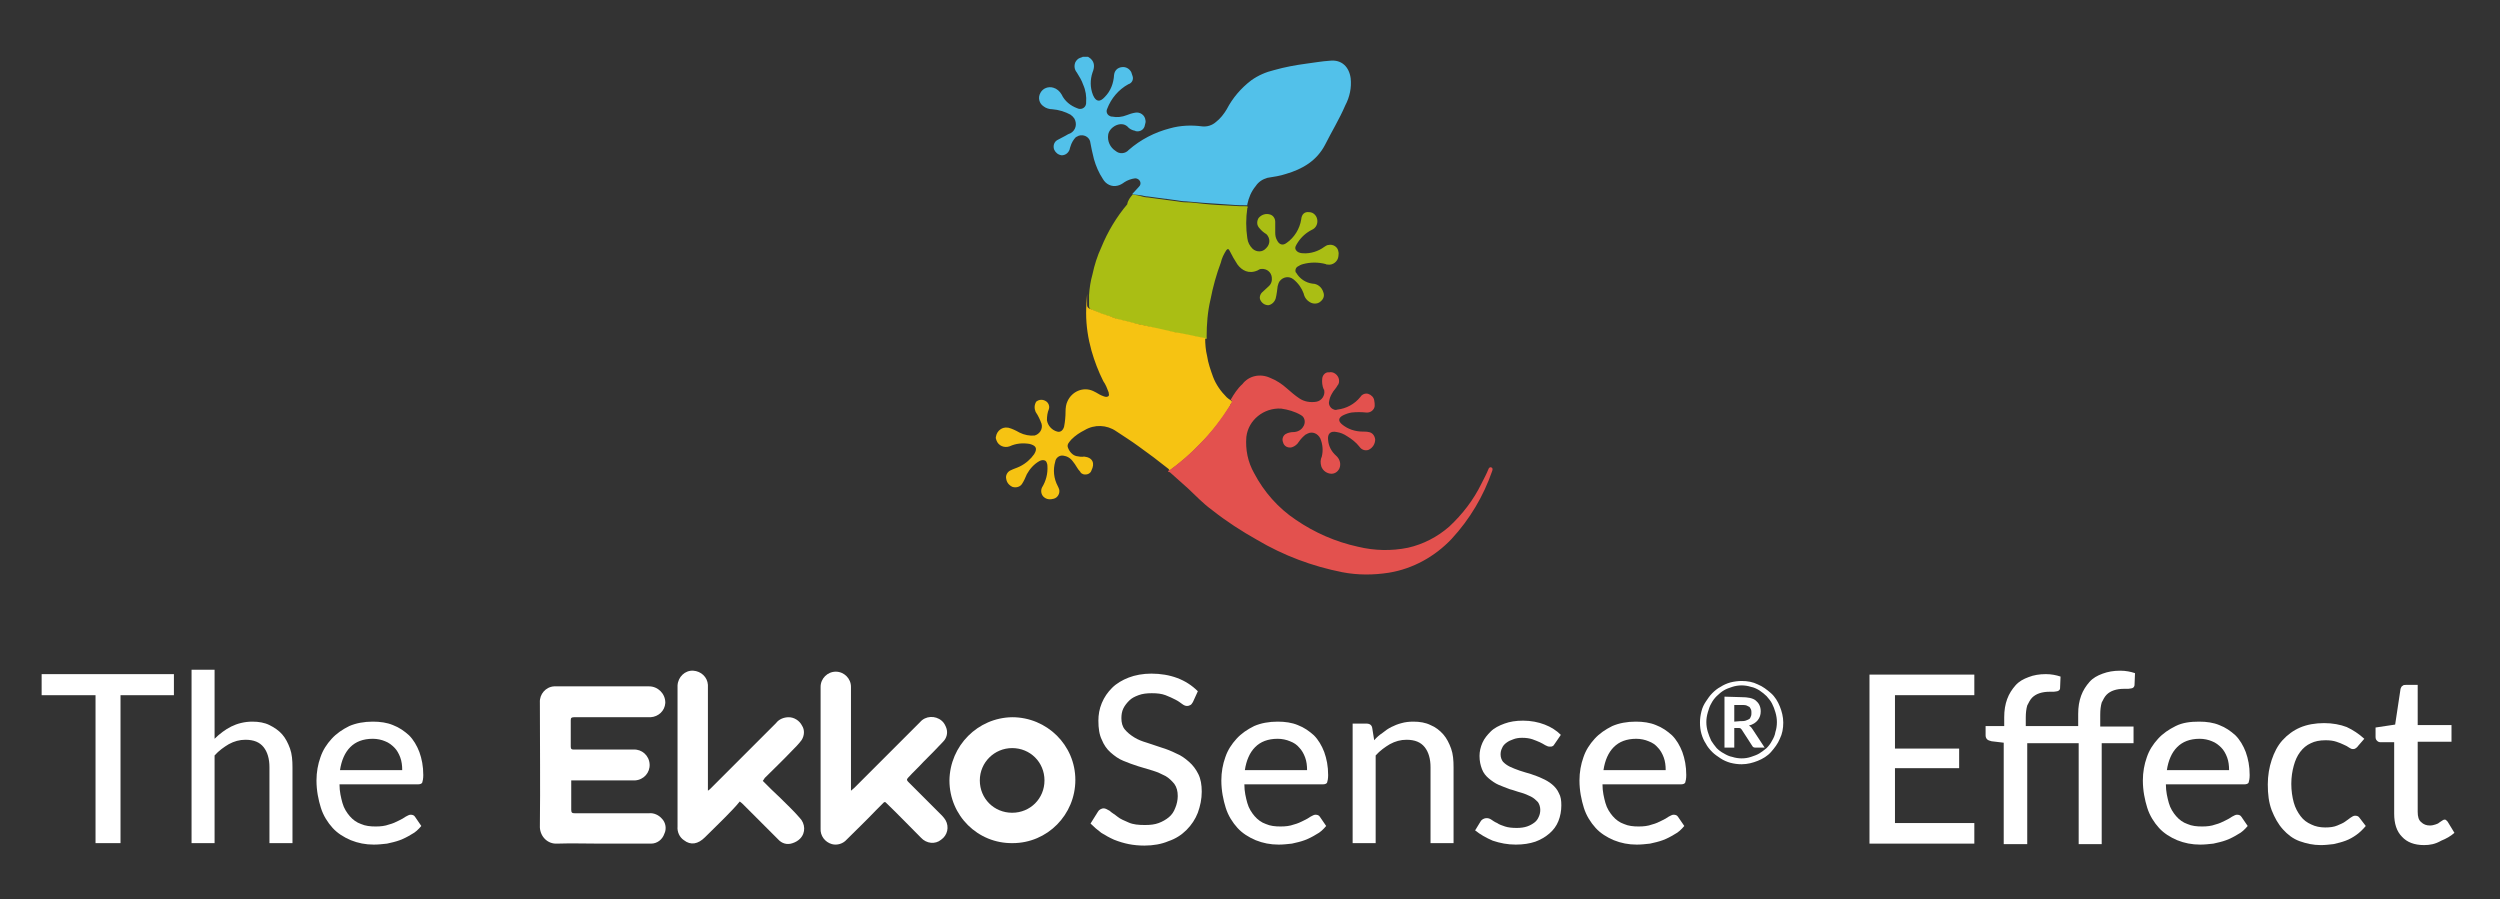
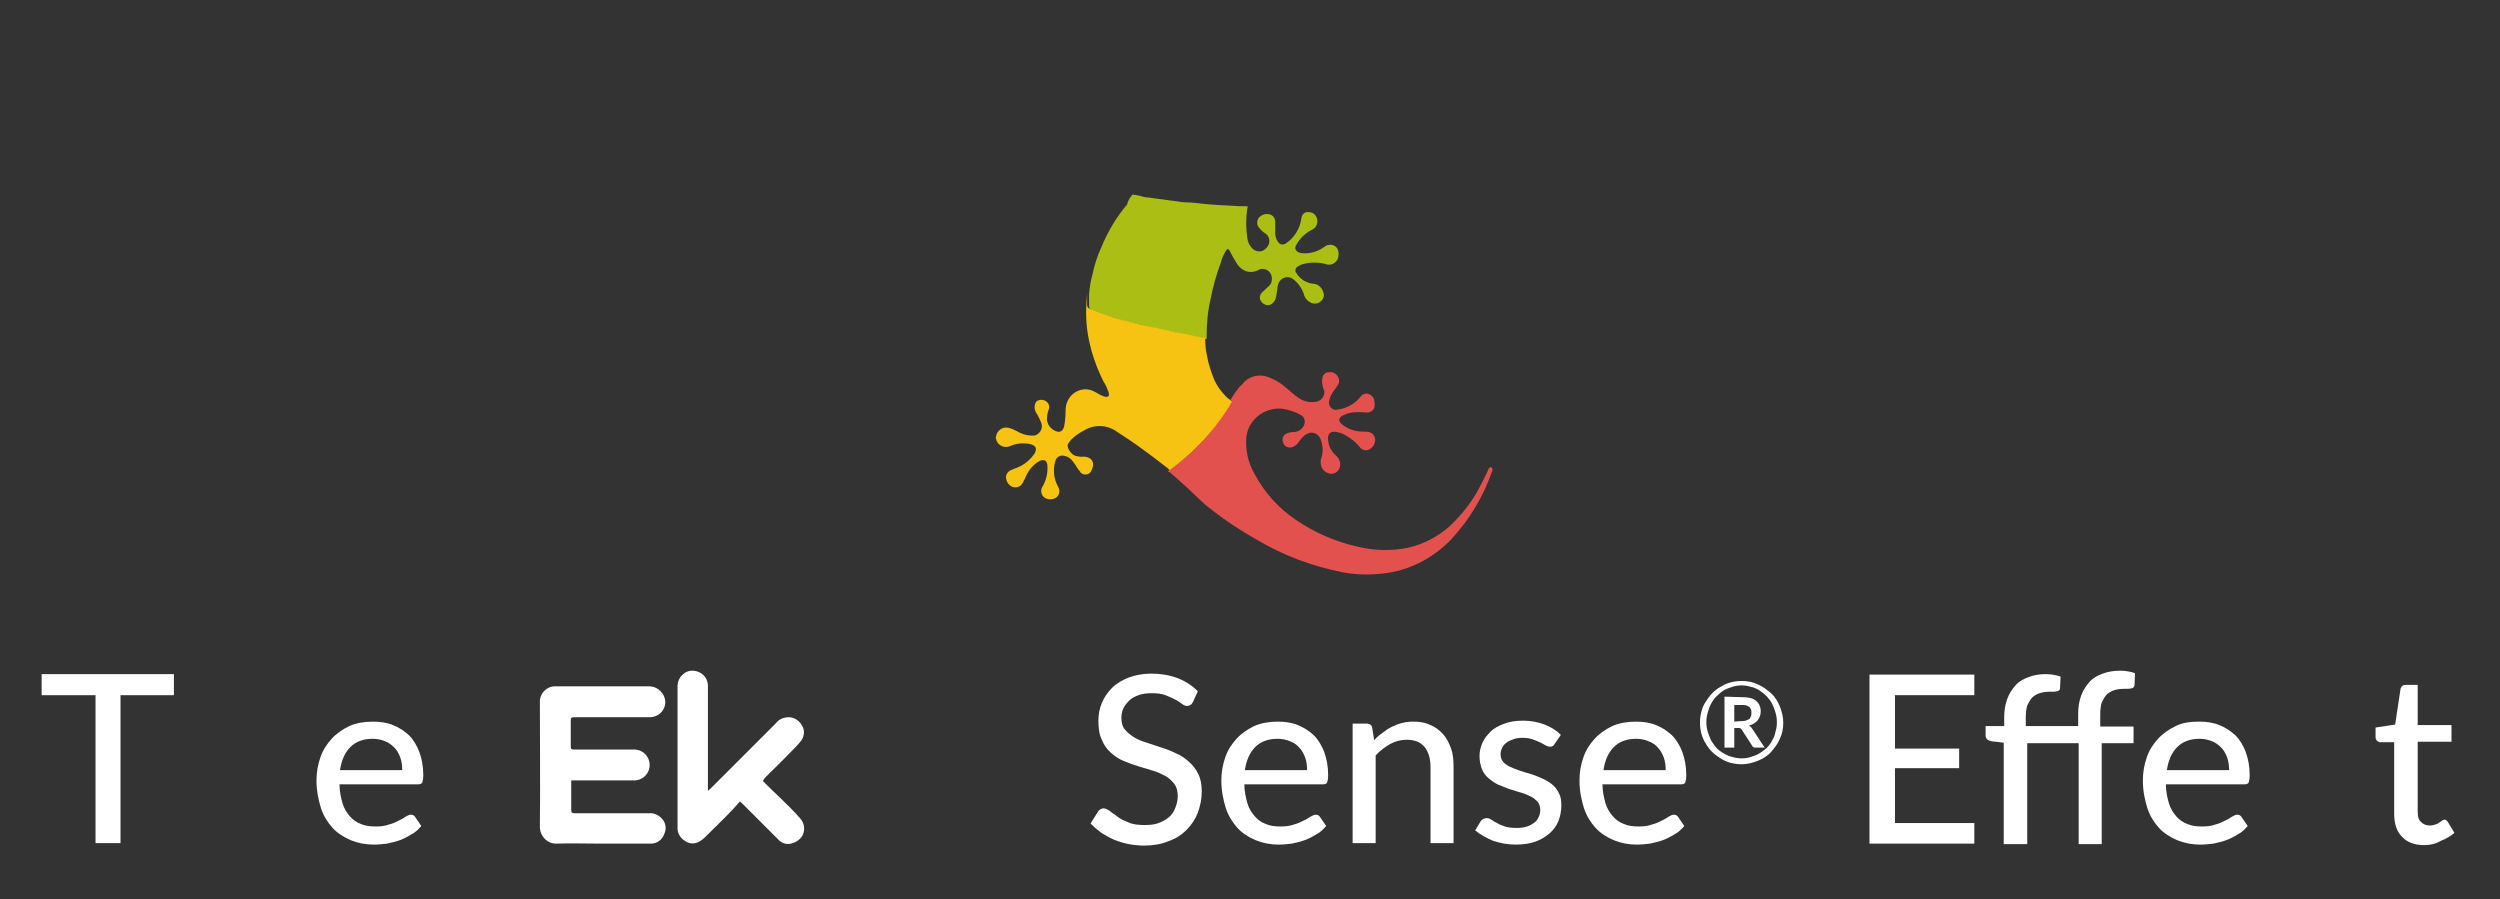
<svg xmlns="http://www.w3.org/2000/svg" version="1.1" id="Artwork" x="0px" y="0px" viewBox="0 0 510.3 183.6" style="enable-background:new 0 0 510.3 183.6;" xml:space="preserve">
  <rect x="0" y="0" width="510.3" height="183.6" fill="#333333" stroke="none" />
  <style type="text/css">
	.st0{enable-background:new    ;}
	.st1{fill:#FFFFFF;}
	.st2{fill:#52C1EA;}
	.st3{fill:#AABE14;}
	.st4{fill:#F6C312;}
	.st5{fill:#E3514E;}
</style>
  <g class="st0">
    <path class="st1" d="M35.5,141.9H24.6v30.2h-5.1v-30.2h-11v-4.3h27V141.9z" />
  </g>
  <g class="st0">
-     <path class="st1" d="M43.8,150.8c1-1,2.2-1.9,3.4-2.5s2.7-1,4.3-1c1.3,0,2.5,0.2,3.5,0.7s1.9,1.1,2.6,1.9c0.7,0.8,1.2,1.8,1.6,2.9   c0.4,1.1,0.5,2.4,0.5,3.8v15.5H55v-15.5c0-1.7-0.4-3.1-1.2-4.1s-2-1.5-3.7-1.5c-1.2,0-2.3,0.3-3.4,0.9c-1,0.6-2,1.3-2.9,2.3v17.9   h-4.7v-35.4h4.7C43.8,136.7,43.8,150.8,43.8,150.8z" />
    <path class="st1" d="M86,168.6c-0.6,0.7-1.2,1.3-2,1.7c-0.8,0.5-1.6,0.9-2.4,1.2s-1.7,0.5-2.6,0.7c-0.9,0.1-1.8,0.2-2.7,0.2   c-1.7,0-3.2-0.3-4.7-0.9c-1.4-0.6-2.7-1.4-3.7-2.5s-1.9-2.5-2.4-4.1s-0.9-3.5-0.9-5.6c0-1.7,0.3-3.3,0.8-4.7   c0.5-1.5,1.3-2.7,2.3-3.8s2.2-1.9,3.6-2.6c1.4-0.6,3-0.9,4.8-0.9c1.5,0,2.9,0.2,4.1,0.7c1.3,0.5,2.3,1.2,3.3,2.1   c0.9,0.9,1.6,2.1,2.1,3.4c0.5,1.4,0.8,2.9,0.8,4.7c0,0.7-0.1,1.2-0.2,1.5s-0.5,0.4-0.9,0.4h-16c0,1.5,0.3,2.7,0.6,3.8   s0.9,2,1.5,2.7s1.4,1.3,2.3,1.6c0.9,0.4,1.9,0.5,3,0.5c1,0,1.9-0.1,2.7-0.4c0.8-0.2,1.4-0.5,2-0.8s1-0.5,1.4-0.8   c0.4-0.2,0.7-0.4,1-0.4c0.4,0,0.7,0.1,0.9,0.4L86,168.6z M82.1,157.2c0-0.9-0.1-1.8-0.4-2.6s-0.7-1.5-1.2-2s-1.1-1-1.9-1.3   c-0.7-0.3-1.6-0.5-2.5-0.5c-2,0-3.5,0.6-4.6,1.7c-1.1,1.1-1.8,2.7-2.1,4.7L82.1,157.2L82.1,157.2z" />
  </g>
  <g class="st0">
    <path class="st1" d="M243.5,143.3c-0.2,0.3-0.3,0.5-0.5,0.6s-0.4,0.2-0.7,0.2s-0.6-0.1-1-0.4s-0.8-0.6-1.4-0.9   c-0.6-0.3-1.2-0.6-2-0.9c-0.8-0.3-1.7-0.4-2.8-0.4c-1,0-1.9,0.1-2.7,0.4c-0.8,0.3-1.4,0.6-1.9,1.1s-0.9,1-1.2,1.6s-0.4,1.3-0.4,2   c0,0.9,0.2,1.7,0.7,2.3s1.1,1.1,1.9,1.6s1.6,0.8,2.6,1.1s2,0.7,3,1s2,0.7,3,1.2c1,0.4,1.8,1,2.6,1.7s1.4,1.5,1.9,2.5   s0.7,2.2,0.7,3.6c0,1.5-0.3,2.9-0.8,4.3c-0.5,1.3-1.3,2.5-2.3,3.5s-2.2,1.8-3.7,2.3c-1.4,0.6-3.1,0.9-4.9,0.9   c-1.1,0-2.2-0.1-3.2-0.3s-2-0.5-3-0.9c-0.9-0.4-1.8-0.9-2.6-1.4c-0.8-0.6-1.5-1.2-2.2-1.9l1.5-2.4c0.1-0.2,0.3-0.4,0.5-0.5   s0.4-0.2,0.7-0.2s0.7,0.2,1.2,0.5c0.4,0.4,1,0.7,1.6,1.2s1.4,0.8,2.3,1.2c0.9,0.4,2,0.5,3.3,0.5c1.1,0,2-0.1,2.8-0.4   c0.8-0.3,1.5-0.7,2.1-1.2s1-1.1,1.3-1.9c0.3-0.7,0.5-1.6,0.5-2.4c0-1-0.2-1.8-0.7-2.5c-0.5-0.6-1.1-1.2-1.8-1.6   c-0.8-0.4-1.6-0.8-2.6-1.1s-2-0.6-3-0.9c-1-0.3-2-0.7-3-1.1s-1.8-1-2.6-1.7s-1.4-1.6-1.8-2.6c-0.5-1-0.7-2.3-0.7-3.9   c0-1.2,0.2-2.4,0.7-3.6c0.5-1.2,1.2-2.2,2.1-3.1c0.9-0.9,2.1-1.6,3.4-2.1c1.3-0.5,2.9-0.8,4.6-0.8c1.9,0,3.7,0.3,5.3,0.9   s3,1.5,4.2,2.7L243.5,143.3z" />
  </g>
  <g class="st0">
    <path class="st1" d="M270.7,168.6c-0.6,0.7-1.2,1.3-2,1.7c-0.8,0.5-1.6,0.9-2.4,1.2s-1.7,0.5-2.6,0.7c-0.9,0.1-1.8,0.2-2.7,0.2   c-1.7,0-3.2-0.3-4.7-0.9c-1.4-0.6-2.7-1.4-3.7-2.5s-1.9-2.5-2.4-4.1s-0.9-3.5-0.9-5.6c0-1.7,0.3-3.3,0.8-4.7   c0.5-1.5,1.3-2.7,2.3-3.8s2.2-1.9,3.6-2.6c1.4-0.6,3-0.9,4.8-0.9c1.5,0,2.9,0.2,4.1,0.7c1.3,0.5,2.3,1.2,3.3,2.1   c0.9,0.9,1.6,2.1,2.1,3.4c0.5,1.4,0.8,2.9,0.8,4.7c0,0.7-0.1,1.2-0.2,1.5s-0.5,0.4-0.9,0.4h-16c0,1.5,0.3,2.7,0.6,3.8   s0.9,2,1.5,2.7s1.4,1.3,2.3,1.6c0.9,0.4,1.9,0.5,3,0.5c1,0,1.9-0.1,2.7-0.4c0.8-0.2,1.4-0.5,2-0.8s1-0.5,1.4-0.8   c0.4-0.2,0.7-0.4,1-0.4c0.4,0,0.7,0.1,0.9,0.4L270.7,168.6z M266.8,157.2c0-0.9-0.1-1.8-0.4-2.6s-0.7-1.5-1.2-2   c-0.5-0.6-1.1-1-1.9-1.3c-0.7-0.3-1.6-0.5-2.5-0.5c-2,0-3.5,0.6-4.6,1.7s-1.8,2.7-2.1,4.7L266.8,157.2L266.8,157.2z" />
    <path class="st1" d="M280.5,151.1c0.5-0.6,1.1-1.1,1.7-1.5c0.6-0.5,1.2-0.9,1.8-1.2c0.6-0.3,1.3-0.6,2.1-0.8   c0.7-0.2,1.5-0.3,2.4-0.3c1.3,0,2.5,0.2,3.5,0.7c1,0.4,1.9,1.1,2.6,1.9c0.7,0.8,1.2,1.8,1.6,2.9c0.4,1.1,0.5,2.4,0.5,3.8v15.5H292   v-15.5c0-1.7-0.4-3.1-1.2-4.1c-0.8-1-2-1.5-3.7-1.5c-1.2,0-2.3,0.3-3.4,0.9c-1,0.6-2,1.3-2.9,2.3v17.9h-4.7v-24.4h2.8   c0.7,0,1.1,0.3,1.2,0.9L280.5,151.1z" />
    <path class="st1" d="M317.3,151.9c-0.1,0.2-0.3,0.4-0.4,0.4c-0.1,0.1-0.3,0.1-0.6,0.1c-0.3,0-0.5-0.1-0.9-0.3   c-0.3-0.2-0.7-0.4-1.1-0.6c-0.4-0.2-1-0.4-1.5-0.6c-0.6-0.2-1.3-0.3-2.1-0.3c-0.7,0-1.3,0.1-1.8,0.3c-0.6,0.2-1,0.4-1.4,0.7   s-0.7,0.6-0.9,1.1c-0.2,0.4-0.3,0.8-0.3,1.3c0,0.6,0.2,1.1,0.5,1.5c0.4,0.4,0.8,0.7,1.4,1s1.2,0.5,2,0.8c0.7,0.2,1.5,0.5,2.3,0.7   c0.8,0.3,1.5,0.5,2.3,0.9c0.7,0.3,1.4,0.7,2,1.2s1.1,1.1,1.4,1.8c0.4,0.7,0.5,1.5,0.5,2.5c0,1.1-0.2,2.2-0.6,3.2s-1,1.8-1.8,2.5   s-1.8,1.3-2.9,1.7c-1.2,0.4-2.5,0.6-4,0.6c-1.7,0-3.2-0.3-4.7-0.8c-1.4-0.6-2.6-1.3-3.6-2.1l1.1-1.8c0.1-0.2,0.3-0.4,0.5-0.5   s0.4-0.2,0.8-0.2c0.3,0,0.6,0.1,0.9,0.3s0.7,0.5,1.2,0.7c0.4,0.3,1,0.5,1.6,0.7s1.4,0.3,2.4,0.3c0.8,0,1.5-0.1,2.1-0.3   s1.1-0.5,1.5-0.8s0.7-0.7,0.9-1.2c0.2-0.4,0.3-0.9,0.3-1.4c0-0.6-0.2-1.2-0.5-1.6c-0.4-0.4-0.8-0.8-1.4-1.1s-1.3-0.6-2-0.8   c-0.8-0.2-1.5-0.5-2.3-0.7c-0.8-0.3-1.6-0.6-2.3-0.9s-1.4-0.8-2-1.3s-1.1-1.1-1.4-1.9s-0.5-1.6-0.5-2.7c0-0.9,0.2-1.8,0.6-2.7   s1-1.6,1.7-2.3s1.7-1.2,2.8-1.6c1.1-0.4,2.3-0.6,3.8-0.6c1.6,0,3.1,0.3,4.4,0.8s2.4,1.2,3.3,2.1L317.3,151.9z" />
    <path class="st1" d="M343.8,168.6c-0.6,0.7-1.2,1.3-2,1.7c-0.8,0.5-1.6,0.9-2.4,1.2s-1.7,0.5-2.6,0.7c-0.9,0.1-1.8,0.2-2.7,0.2   c-1.7,0-3.2-0.3-4.7-0.9c-1.4-0.6-2.7-1.4-3.7-2.5s-1.9-2.5-2.4-4.1s-0.9-3.5-0.9-5.6c0-1.7,0.3-3.3,0.8-4.7   c0.5-1.5,1.3-2.7,2.3-3.8s2.2-1.9,3.6-2.6c1.4-0.6,3-0.9,4.8-0.9c1.5,0,2.9,0.2,4.1,0.7c1.3,0.5,2.3,1.2,3.3,2.1   c0.9,0.9,1.6,2.1,2.1,3.4c0.5,1.4,0.8,2.9,0.8,4.7c0,0.7-0.1,1.2-0.2,1.5s-0.5,0.4-0.9,0.4h-16c0,1.5,0.3,2.7,0.6,3.8   s0.9,2,1.5,2.7s1.4,1.3,2.3,1.6c0.9,0.4,1.9,0.5,3,0.5c1,0,1.9-0.1,2.7-0.4c0.8-0.2,1.4-0.5,2-0.8s1-0.5,1.4-0.8   c0.4-0.2,0.7-0.4,1-0.4c0.4,0,0.7,0.1,0.9,0.4L343.8,168.6z M340,157.2c0-0.9-0.1-1.8-0.4-2.6s-0.7-1.5-1.2-2   c-0.5-0.6-1.1-1-1.9-1.3c-0.7-0.3-1.6-0.5-2.5-0.5c-2,0-3.5,0.6-4.6,1.7s-1.8,2.7-2.1,4.7L340,157.2L340,157.2z" />
  </g>
  <g class="st0">
    <path class="st1" d="M355.5,139c1.2,0,2.3,0.2,3.3,0.7c1,0.4,1.9,1.1,2.7,1.8s1.4,1.7,1.8,2.7s0.7,2.1,0.7,3.3s-0.2,2.3-0.7,3.3   c-0.4,1-1.1,1.9-1.8,2.7s-1.7,1.4-2.7,1.8c-1,0.4-2.1,0.7-3.3,0.7c-0.8,0-1.5-0.1-2.3-0.3c-0.7-0.2-1.4-0.5-2-0.9s-1.2-0.8-1.7-1.3   s-1-1.1-1.3-1.7c-0.4-0.6-0.7-1.3-0.9-2c-0.2-0.7-0.3-1.5-0.3-2.3s0.1-1.5,0.3-2.3s0.5-1.4,0.9-2s0.8-1.2,1.3-1.7s1.1-1,1.7-1.3   c0.6-0.4,1.3-0.7,2-0.9C354,139.1,354.8,139,355.5,139z M355.5,154.8c0.7,0,1.3-0.1,1.9-0.3s1.2-0.4,1.7-0.7s1-0.7,1.5-1.1   c0.4-0.4,0.8-0.9,1.1-1.5c0.3-0.5,0.6-1.1,0.7-1.8c0.2-0.6,0.3-1.3,0.3-2s-0.1-1.3-0.3-2s-0.4-1.2-0.7-1.8s-0.7-1-1.1-1.5   c-0.4-0.4-0.9-0.8-1.5-1.2c-0.5-0.3-1.1-0.6-1.7-0.7c-0.6-0.2-1.3-0.3-1.9-0.3s-1.3,0.1-1.9,0.3s-1.2,0.4-1.7,0.7s-1,0.7-1.5,1.2   c-0.4,0.4-0.8,0.9-1.1,1.5c-0.3,0.5-0.5,1.1-0.7,1.8s-0.3,1.3-0.3,2s0.1,1.3,0.3,2c0.2,0.6,0.4,1.2,0.7,1.8c0.3,0.5,0.7,1,1.1,1.5   c0.4,0.4,0.9,0.8,1.5,1.1c0.5,0.3,1.1,0.6,1.7,0.7C354.2,154.7,354.9,154.8,355.5,154.8z M355.4,142.3c1.4,0,2.4,0.2,3,0.7   s1,1.2,1,2.2c0,0.7-0.2,1.3-0.6,1.8s-1,0.9-1.8,1.1c0.1,0.1,0.3,0.2,0.4,0.3s0.2,0.3,0.3,0.4l2.5,3.8h-1.9c-0.3,0-0.5-0.1-0.6-0.3   l-2.2-3.4c-0.1-0.1-0.2-0.2-0.2-0.2c-0.1-0.1-0.2-0.1-0.4-0.1H354v4h-2v-10.4L355.4,142.3L355.4,142.3z M355.2,147.2   c0.4,0,0.8,0,1.1-0.1c0.3-0.1,0.5-0.2,0.7-0.3s0.3-0.3,0.4-0.6c0.1-0.2,0.1-0.5,0.1-0.7s0-0.5-0.1-0.7s-0.2-0.4-0.3-0.5   c-0.2-0.1-0.4-0.2-0.6-0.3c-0.3-0.1-0.6-0.1-1-0.1H354v3.4L355.2,147.2L355.2,147.2z" />
  </g>
  <g class="st0">
    <path class="st1" d="M403,168v4.2h-21.4v-34.5H403v4.2h-16.2v10.9h13.1v4h-13.1V168H403z" />
  </g>
  <g class="st0">
    <path class="st1" d="M409,172.1v-20.5l-2.5-0.3c-0.4-0.1-0.7-0.2-0.9-0.4c-0.2-0.2-0.3-0.5-0.3-0.8v-1.9h3.8v-1.8   c0-1.4,0.2-2.6,0.6-3.7c0.4-1.1,1-2,1.7-2.8s1.6-1.3,2.7-1.7c1-0.4,2.2-0.6,3.5-0.6c1.1,0,2.1,0.2,3,0.5l-0.1,2.4   c0,0.2-0.1,0.3-0.2,0.4c-0.1,0.1-0.3,0.2-0.4,0.2c-0.2,0-0.4,0.1-0.7,0.1c-0.3,0-0.5,0-0.9,0c-0.7,0-1.4,0.1-2,0.3   s-1.1,0.5-1.5,0.9s-0.7,1-1,1.6c-0.2,0.7-0.3,1.5-0.3,2.5v1.7h10.7v-2.5c0-1.4,0.2-2.6,0.6-3.7c0.4-1.1,1-2,1.7-2.8   s1.6-1.3,2.7-1.7s2.2-0.6,3.6-0.6c1.1,0,2.1,0.2,3,0.5l-0.1,2.4c0,0.2-0.1,0.4-0.2,0.5s-0.3,0.2-0.4,0.2c-0.2,0-0.4,0.1-0.7,0.1   c-0.3,0-0.5,0-0.9,0c-0.7,0-1.4,0.1-2,0.3s-1.1,0.5-1.5,0.9s-0.7,1-1,1.6c-0.2,0.7-0.3,1.5-0.3,2.5v2.4h6.8v3.4H429v20.6h-4.7   v-20.6h-10.5v20.6H409V172.1z" />
  </g>
  <g class="st0">
    <path class="st1" d="M458.8,168.6c-0.6,0.7-1.2,1.3-2,1.7c-0.8,0.5-1.6,0.9-2.4,1.2s-1.7,0.5-2.6,0.7c-0.9,0.1-1.8,0.2-2.7,0.2   c-1.7,0-3.2-0.3-4.7-0.9c-1.4-0.6-2.7-1.4-3.7-2.5s-1.9-2.5-2.4-4.1s-0.9-3.5-0.9-5.6c0-1.7,0.3-3.3,0.8-4.7   c0.5-1.5,1.3-2.7,2.3-3.8s2.2-1.9,3.6-2.6s3-0.9,4.8-0.9c1.5,0,2.9,0.2,4.1,0.7c1.3,0.5,2.3,1.2,3.3,2.1c0.9,0.9,1.6,2.1,2.1,3.4   c0.5,1.4,0.8,2.9,0.8,4.7c0,0.7-0.1,1.2-0.2,1.5s-0.5,0.4-0.9,0.4h-16c0,1.5,0.3,2.7,0.6,3.8s0.9,2,1.5,2.7s1.4,1.3,2.3,1.6   c0.9,0.4,1.9,0.5,3,0.5c1,0,1.9-0.1,2.7-0.4c0.8-0.2,1.4-0.5,2-0.8s1-0.5,1.4-0.8c0.4-0.2,0.7-0.4,1-0.4c0.4,0,0.7,0.1,0.9,0.4   L458.8,168.6z M455,157.2c0-0.9-0.1-1.8-0.4-2.6s-0.7-1.5-1.2-2s-1.1-1-1.9-1.3c-0.7-0.3-1.6-0.5-2.5-0.5c-2,0-3.5,0.6-4.6,1.7   c-1.1,1.1-1.8,2.7-2.1,4.7L455,157.2L455,157.2z" />
-     <path class="st1" d="M481.3,152.3c-0.1,0.2-0.3,0.3-0.4,0.4c-0.1,0.1-0.3,0.2-0.6,0.2s-0.5-0.1-0.8-0.3s-0.6-0.4-1.1-0.6   c-0.4-0.2-0.9-0.4-1.5-0.6s-1.3-0.3-2.2-0.3c-1.2,0-2.2,0.2-3,0.6c-0.9,0.4-1.6,1-2.2,1.8s-1,1.7-1.3,2.8s-0.5,2.3-0.5,3.7   s0.2,2.7,0.5,3.8s0.8,2,1.4,2.8s1.3,1.3,2.2,1.7c0.8,0.4,1.8,0.6,2.8,0.6s1.8-0.1,2.5-0.4s1.2-0.5,1.6-0.8s0.8-0.6,1.1-0.8   c0.3-0.2,0.6-0.4,0.9-0.4c0.4,0,0.7,0.1,0.9,0.4l1.3,1.7c-0.6,0.7-1.2,1.3-1.9,1.8c-0.7,0.5-1.4,0.9-2.2,1.2   c-0.8,0.3-1.6,0.5-2.5,0.7c-0.9,0.1-1.7,0.2-2.6,0.2c-1.5,0-2.9-0.3-4.3-0.8s-2.5-1.4-3.4-2.4c-1-1.1-1.7-2.4-2.3-3.9   c-0.6-1.6-0.8-3.3-0.8-5.3c0-1.8,0.3-3.5,0.8-5s1.2-2.9,2.2-4s2.2-2,3.6-2.6s3.1-0.9,4.9-0.9c1.7,0,3.3,0.3,4.6,0.8   c1.3,0.6,2.5,1.4,3.6,2.4L481.3,152.3z" />
    <path class="st1" d="M494.8,172.5c-2,0-3.5-0.6-4.5-1.7c-1.1-1.1-1.6-2.7-1.6-4.7v-14.6h-2.8c-0.3,0-0.5-0.1-0.7-0.3   s-0.3-0.4-0.3-0.8v-1.9l4-0.6l1.1-7.3c0.1-0.3,0.2-0.5,0.4-0.6c0.2-0.2,0.4-0.2,0.7-0.2h2.4v8.2h6.9v3.4h-6.9v14.3   c0,1,0.2,1.7,0.7,2.1c0.5,0.5,1.1,0.7,1.8,0.7c0.4,0,0.8-0.1,1.1-0.2c0.3-0.1,0.6-0.2,0.8-0.4c0.2-0.1,0.4-0.3,0.6-0.4   c0.2-0.1,0.3-0.2,0.4-0.2c0.2,0,0.3,0,0.4,0.1s0.2,0.2,0.3,0.3l1.4,2.3c-0.8,0.7-1.7,1.2-2.7,1.6   C497.1,172.3,496,172.5,494.8,172.5z" />
  </g>
  <path class="st1" d="M116.6,159.3v1.9c0,1.4,0,2.8,0,4.1c0,0.6,0.2,0.7,0.7,0.7c5.1,0,10.1,0,15.2,0c1-0.1,2,0.4,2.6,1.1  c0.8,0.8,1,2.1,0.5,3.1c-0.4,1.2-1.5,2-2.7,2c-3.5,0-7,0-10.4,0c-2.9,0-5.9-0.1-8.8,0c-1.9,0.1-3.4-1.4-3.5-3.3c0-0.1,0-0.1,0-0.2  c0.1-8.4,0-16.9,0-25.3c-0.1-1.7,1.2-3.2,2.9-3.3c0.1,0,0.3,0,0.4,0c6.3,0,12.7,0,19,0c1.8,0,3.3,1.5,3.3,3.3c0,0,0,0,0,0.1  c-0.1,1.6-1.4,2.8-3,2.9c-1.8,0-3.6,0-5.4,0h-10.2c-0.5,0-0.7,0.1-0.7,0.6c0,1.8,0,3.6,0,5.4c0,0.5,0.2,0.6,0.6,0.6  c4.1,0,8.1,0,12.2,0c1.7-0.1,3.2,1.2,3.3,3c0.1,1.7-1.2,3.2-3,3.3c-0.1,0-0.2,0-0.4,0L116.6,159.3L116.6,159.3z" />
-   <path class="st1" d="M180.5,163.7c-0.6,0.6-1.2,1.2-1.8,1.8c-1.9,2-3.9,3.9-5.9,5.9c-0.7,0.8-1.9,1.2-3,0.9  c-1.4-0.4-2.4-1.7-2.3-3.2v-28.9c0-1.7,1.4-3.1,3.1-3.1c1.7,0,3.1,1.4,3.1,3.1c0,2.1,0,4.3,0,6.4v14.8l0.7-0.6l13.4-13.4  c1.1-1.3,3.1-1.4,4.4-0.3c0.5,0.4,0.8,1,1,1.6c0.3,1,0,2-0.7,2.7c-1.3,1.4-2.6,2.7-4,4.1c-1,1.1-2.1,2.1-3.1,3.2  c-0.4,0.4-0.3,0.6,0,0.9c2.3,2.3,4.6,4.6,6.9,6.9c0.3,0.3,0.5,0.6,0.7,0.9c0.8,1.4,0.4,3.1-0.9,4c-1.2,1-3,0.8-4.1-0.4  c-2.4-2.4-4.8-4.9-7.3-7.3C180.7,163.8,180.6,163.8,180.5,163.7z" />
  <path class="st1" d="M155.7,159.4c1.2,1.2,2.4,2.4,3.6,3.5c1.3,1.3,2.7,2.6,3.9,4c1.2,1.2,1.3,3.1,0.1,4.3c-0.4,0.4-0.9,0.7-1.5,0.9  c-1.1,0.4-2.2,0.1-3-0.8c-2.4-2.4-4.8-4.8-7.2-7.2c-0.1-0.1-0.2-0.2-0.6-0.5c-0.5,0.6-1,1.2-1.6,1.8c-1.8,1.9-3.7,3.7-5.5,5.5  c-1.4,1.4-2.9,1.7-4.3,0.6c-0.9-0.6-1.4-1.7-1.3-2.8c0-7.2,0-14.3,0-21.5c0-2.4,0-4.9,0-7.3c0.1-1.7,1.5-3.1,3.2-3  c1.6,0.1,2.9,1.3,3,2.9c0,0.2,0,0.4,0,0.7v20.9c0.3-0.2,0.4-0.3,0.6-0.5c4.4-4.4,8.9-8.9,13.3-13.3c0.6-0.8,1.6-1.2,2.6-1.2  c1.1,0,2.2,0.7,2.7,1.7c0.6,0.9,0.5,2.1-0.1,3c-0.6,0.8-1.3,1.5-2,2.2c-1.8,1.9-3.7,3.7-5.5,5.5C156,159,155.9,159.1,155.7,159.4z" />
-   <path class="st1" d="M193.8,159.3c0.1-7.1,5.8-12.8,12.8-12.9c7.1,0,12.9,5.7,12.9,12.8s-5.7,12.9-12.8,12.9  C199.6,172.2,193.8,166.5,193.8,159.3C193.8,159.4,193.8,159.3,193.8,159.3z M200,159.3c0,3.7,2.9,6.6,6.6,6.6  c3.7,0,6.6-2.9,6.6-6.6s-2.9-6.6-6.6-6.6l0,0C203,152.7,200,155.6,200,159.3L200,159.3L200,159.3z" />
-   <path class="st2" d="M231.2,39.7c-0.1-0.2,0.1-0.3,0.2-0.4c0.4-0.4,0.7-0.8,1.1-1.2c0.3-0.3,0.4-0.7,0.2-1.1c-0.2-0.4-0.6-0.6-1-0.6  c-0.8,0.1-1.6,0.4-2.2,0.8c-0.4,0.3-0.9,0.6-1.4,0.7c-1.2,0.3-2.4-0.3-3-1.4c-0.8-1.2-1.4-2.6-1.8-4c-0.3-1.2-0.6-2.5-0.8-3.7  c-0.3-0.9-1.3-1.4-2.3-1.1c-0.2,0.1-0.4,0.2-0.6,0.3c-0.5,0.5-0.9,1.2-1.1,1.9c-0.1,0.2-0.1,0.4-0.2,0.7c-0.3,0.7-0.9,1.1-1.6,1.1  c-0.7-0.1-1.2-0.5-1.5-1.1c-0.3-0.7-0.1-1.6,0.6-2c0.6-0.3,1.1-0.6,1.7-0.9c0.3-0.2,0.7-0.4,1-0.5c1.1-0.6,1.4-1.9,0.8-3  c-0.2-0.3-0.5-0.6-0.8-0.8c-1.1-0.6-2.4-1-3.7-1.1c-0.6,0-1.3-0.2-1.8-0.6c-0.9-0.6-1.2-1.8-0.6-2.8c0.5-0.9,1.6-1.3,2.6-1  c0.7,0.2,1.3,0.7,1.7,1.4c0.6,1.3,1.8,2.3,3.2,2.8c0.6,0.3,1.4,0.1,1.7-0.6c0.1-0.2,0.1-0.4,0.1-0.6c0.1-1.2-0.1-2.5-0.6-3.6  c-0.3-0.9-0.8-1.7-1.3-2.5c-0.5-0.6-0.6-1.4-0.3-2.1c0.2-0.4,0.6-0.8,1-0.9c0.2-0.1,0.4-0.1,0.5-0.2h1.1c1.4,0.8,1.4,2,0.9,3.2  c-0.5,1.5-0.5,3.1,0.1,4.6c0.6,1.4,1.4,1.5,2.4,0.4c1.2-1.2,1.8-2.8,1.9-4.5c0.1-0.9,0.7-1.5,1.6-1.6c0.8-0.1,1.5,0.3,1.9,1  c0.1,0.3,0.2,0.6,0.3,0.9c0.2,0.7-0.2,1.4-0.9,1.6c-2,1.1-3.5,2.9-4.3,5c-0.3,0.6,0,1.3,0.6,1.5c0.1,0.1,0.2,0.1,0.4,0.1  c1,0.2,2,0.1,3-0.3c0.5-0.2,1.1-0.4,1.7-0.5c1-0.2,2,0.5,2.1,1.5c0.1,0.3,0,0.7-0.1,1c-0.1,0.8-0.8,1.4-1.7,1.3  c-0.1,0-0.2,0-0.3-0.1c-0.6-0.1-1.2-0.4-1.6-0.9c-1.4-1.2-3.7,0.2-3.9,1.7c-0.2,1.3,0.4,2.6,1.5,3.3c0.8,0.7,2,0.6,2.7-0.2  c2.4-2.1,5.3-3.6,8.4-4.4c2.1-0.6,4.4-0.7,6.6-0.4c1,0.1,2-0.2,2.8-0.9c0.9-0.7,1.6-1.6,2.2-2.6c1.2-2.3,2.9-4.3,5-5.9  c1.4-1,3-1.7,4.7-2.1c2.1-0.6,4.3-1,6.5-1.3c1.6-0.2,3.2-0.5,4.8-0.6c2.5-0.3,4,1.3,4.3,3.6c0.2,1.9-0.2,3.8-1.1,5.5  c-1.2,2.8-2.8,5.4-4.1,8c-1.7,3.3-4.6,5-8,6c-1.2,0.4-2.5,0.6-3.8,0.8c-1,0.3-1.8,0.8-2.4,1.7c-0.9,1.1-1.4,2.3-1.7,3.7  c0,0.1,0,0.1,0,0.2c-1,0-2.1,0-3.1-0.1c-1.9-0.1-3.9-0.3-5.9-0.4c-1.2-0.1-2.3-0.2-3.5-0.3c-0.6,0-1.2-0.1-1.8-0.2  c-1.2-0.2-2.5-0.3-3.8-0.5c-0.7-0.1-1.4-0.2-2.2-0.3c-0.4,0-0.8-0.1-1.2-0.2C232.4,39.8,231.8,39.7,231.2,39.7z" />
  <path class="st3" d="M231.2,39.7c0.6,0.1,1.3,0.2,1.9,0.4c0.4,0.1,0.8,0.2,1.2,0.2c0.7,0.1,1.4,0.2,2.2,0.3c1.2,0.2,2.5,0.3,3.8,0.5  c0.6,0.1,1.2,0.2,1.8,0.2c1.2,0,2.4,0.2,3.5,0.3c1.9,0.2,3.9,0.3,5.9,0.4c1.1,0.1,2.1,0.1,3.1,0.1c0.1,0.1,0.1,0.3,0,0.4  c-0.3,2-0.3,4.1,0,6.1c0.1,0.9,0.5,1.6,1.1,2.2c0.8,0.7,2,0.7,2.7-0.1c0,0,0,0,0.1-0.1c0.8-0.8,0.8-2,0-2.8c-0.5-0.3-1-0.7-1.4-1.2  c-0.6-0.6-0.6-1.4-0.2-2.1c0.6-0.7,1.5-1,2.4-0.7c0.6,0.2,1,0.8,1,1.5c0,0.8,0,1.5,0,2.2c0,0.6,0.1,1.1,0.4,1.6  c0.4,0.8,1.1,1.1,1.9,0.5c1.6-1.1,2.7-2.9,3-4.8c0.1-1.1,0.7-1.6,1.6-1.5c1,0,1.7,0.9,1.7,1.8c0,0,0,0,0,0.1c0,0.7-0.4,1.4-1.1,1.7  c-1.2,0.6-2.2,1.5-2.9,2.6c-0.3,0.5-0.7,1-0.4,1.5c0.3,0.5,0.9,0.7,1.5,0.7c1.5,0.1,3.1-0.4,4.3-1.3c0.3-0.2,0.6-0.4,0.9-0.4  c0.9-0.2,1.9,0.4,2,1.4c0.1,0.3,0,0.6,0,0.9c-0.1,1.1-1.2,1.9-2.2,1.7c-0.1,0-0.3,0-0.4-0.1c-1.5-0.4-3.1-0.4-4.6,0  c-0.4,0.1-0.8,0.3-1.1,0.5c-0.4,0.2-0.6,0.8-0.4,1.2l0.1,0.1c0.7,1.2,1.9,2,3.3,2.2c1,0,1.9,0.7,2.2,1.7c0.3,0.7,0.1,1.4-0.5,1.9  c-0.5,0.5-1.3,0.6-2,0.3c-0.8-0.4-1.3-1-1.5-1.9c-0.4-1.1-1.1-2.1-2.1-2.9c-0.9-0.7-2.1-0.5-2.8,0.4c-0.2,0.3-0.3,0.6-0.4,1  c-0.1,0.8-0.2,1.7-0.4,2.5c-0.2,0.7-0.8,1.3-1.5,1.4c-0.7,0-1.3-0.4-1.6-1c-0.3-0.5-0.1-1.2,0.3-1.6c0.4-0.4,0.9-0.8,1.3-1.2  c0.6-0.5,0.8-1.2,0.7-1.9c-0.1-1-1-1.8-2.1-1.7c-0.3,0-0.5,0.1-0.8,0.3c-1.8,0.8-3.2,0-4.1-1.2c-0.6-0.9-1.1-1.8-1.6-2.8  c-0.2-0.4-0.4-0.5-0.7-0.1c-0.5,0.8-0.9,1.6-1.1,2.5c-0.9,2.4-1.6,4.9-2.1,7.5c-0.6,2.5-0.8,5.1-0.8,7.7c0,0.1,0.1,0.3-0.1,0.4  l-0.9-0.2l-3.9-0.8c-0.7-0.1-1.4-0.3-2.1-0.4c-1.4-0.3-2.7-0.5-4-0.9s-2.6-0.6-3.9-0.9c-1-0.3-1.9-0.5-2.9-0.7  c-0.8-0.2-1.5-0.6-2.3-0.8c-1.2-0.3-2.3-0.8-3.4-1.3c-0.3-0.1-0.5-0.4-0.5-0.7c0-0.8,0-1.5,0-2.3c0.1-1.4,0.3-2.8,0.7-4.2  c0.4-1.9,1-3.8,1.8-5.5c1.3-3.2,3.1-6.2,5.3-8.8C230.2,40.9,230.7,40.3,231.2,39.7z" />
  <path class="st4" d="M221.9,60c0,0.8,0,1.5,0,2.3c0,0.3,0.2,0.6,0.5,0.7c1.1,0.4,2.3,1,3.4,1.3c0.8,0.2,1.5,0.6,2.3,0.8  c1,0.2,2,0.5,2.9,0.7c1.3,0.4,2.6,0.6,3.9,0.9s2.7,0.6,4,0.9c0.7,0.2,1.4,0.3,2.1,0.4l3.9,0.8L246,69c0,1.2,0.1,2.5,0.4,3.7  c0.2,1.4,0.7,2.8,1.2,4.2c0.6,1.6,1.6,3,2.8,4.2c0.2,0.2,0.5,0.4,0.8,0.6s0.4,0.4,0.1,0.7c-0.1,0.1-0.2,0.3-0.2,0.4  c-1.7,2.9-3.8,5.5-6.2,7.9c-1.9,2-4,3.8-6.2,5.4c0-0.2-0.1-0.3-0.2-0.4c-2-1.6-4-3.1-6.1-4.6c-1.5-1.1-3.1-2.1-4.6-3.1  c-1.9-1.3-4.4-1.4-6.4-0.2c-1,0.5-1.9,1.1-2.7,1.9c-0.4,0.5-1,1-0.7,1.7c0.3,0.8,0.9,1.5,1.7,1.7c0.5,0.1,1.1,0.2,1.6,0.1  c1.8,0.2,2.2,1.4,1.5,2.8c-0.2,0.7-1,1-1.7,0.8c-0.2-0.1-0.5-0.2-0.6-0.5c-0.6-0.6-0.9-1.4-1.5-2.1c-0.5-0.7-1.2-1.1-2-1.2  s-1.5,0.5-1.6,1.2c-0.5,1.7-0.3,3.5,0.5,5c0.1,0.2,0.2,0.4,0.3,0.7c0.2,0.8-0.3,1.7-1.1,1.9c-0.2,0-0.3,0.1-0.5,0.1  c-0.6,0.1-1.2-0.1-1.6-0.5c-0.5-0.5-0.6-1.3-0.3-1.9c0.8-1.3,1.2-2.8,1.1-4.4c0-0.3-0.1-0.6-0.2-0.8c-0.2-0.4-0.8-0.5-1.4-0.2  c-1.1,0.6-2,1.6-2.6,2.7c-0.3,0.7-0.6,1.4-1,2s-1.2,0.8-1.9,0.6c-0.7-0.3-1.2-0.9-1.3-1.6c-0.2-0.7,0.2-1.5,0.9-1.8  c0.6-0.3,1.3-0.5,1.9-0.8c1.2-0.6,2.2-1.5,2.9-2.5c0.8-1.3,0.2-1.8-1-2.1c-1.4-0.2-2.7-0.1-4,0.5c-1.1,0.4-2.3-0.1-2.7-1.2  c-0.1-0.3-0.2-0.5-0.1-0.8c0.2-1.2,1.3-2,2.4-1.8c0,0,0,0,0.1,0c0.8,0.2,1.6,0.6,2.3,1c1,0.5,2.1,0.7,3.1,0.6c1-0.3,1.7-1.3,1.4-2.4  c-0.3-0.8-0.7-1.7-1.2-2.4c-0.3-0.7-0.3-1.4,0.1-2.1c0.6-0.5,1.4-0.5,2-0.1c0.5,0.3,0.8,1,0.6,1.6c-0.3,0.7-0.4,1.5-0.4,2.3  c0.2,1.1,1,2,2.1,2.3c0.7,0.2,1.2-0.3,1.4-1c0.2-1,0.3-2.1,0.3-3.1c0-0.7,0.1-1.5,0.4-2.1c0.9-2,3.2-3,5.2-2.1  c0.2,0.1,0.4,0.2,0.6,0.3c0.5,0.3,1,0.6,1.6,0.8c0.3,0.1,0.6,0.2,0.9,0s0.1-0.5,0.1-0.8c-0.3-0.8-0.6-1.6-1.1-2.3  c-1-2-1.8-4.1-2.4-6.2c-0.7-2.5-1.1-5.1-1.1-7.7C221.7,62.5,221.8,61.3,221.9,60z" />
  <path class="st5" d="M238.7,96c2.2-1.6,4.3-3.4,6.2-5.4c2.4-2.4,4.4-5.1,6.2-7.9c0.1-0.2,0.1-0.3,0.2-0.4c0.3-0.3,0.2-0.5-0.1-0.7  c0.7-1.2,1.4-2.3,2.4-3.2c1.3-1.7,3.6-2.2,5.6-1.3c1.3,0.5,2.5,1.3,3.5,2.2c0.8,0.7,1.6,1.4,2.5,2c1,0.7,2.3,0.9,3.5,0.7  c1.1-0.2,1.8-1.3,1.6-2.3c0-0.1,0-0.2-0.1-0.2c-0.3-0.7-0.4-1.5-0.3-2.3c0.1-0.7,0.7-1.3,1.4-1.2l0,0c0.9-0.2,1.8,0.5,2,1.4  c0.1,0.5,0,1-0.3,1.3c-0.3,0.6-0.8,1-1.1,1.6c-0.3,0.5-0.5,1-0.6,1.6c-0.2,0.7,0.3,1.5,1,1.7c0.2,0.1,0.4,0.1,0.7,0  c1.8-0.2,3.5-1.1,4.7-2.6c0.3-0.5,1-0.8,1.6-0.6c0.6,0.2,1.1,0.7,1.2,1.3c0.1,0.4,0.1,0.8,0.1,1.2c-0.1,0.8-0.9,1.4-1.7,1.3h-0.1  c-0.9-0.1-1.9-0.1-2.9,0c-0.6,0.1-1.2,0.3-1.8,0.6c-0.9,0.5-1,1.1-0.2,1.8c1.2,1,2.7,1.5,4.3,1.5c0.4,0,0.8,0,1.2,0.1  c0.7,0.1,1.2,0.7,1.3,1.5c0,0.9-0.5,1.7-1.3,2.1c-0.7,0.3-1.5,0-1.9-0.6c-0.7-0.9-1.6-1.6-2.6-2.2c-0.6-0.4-1.3-0.7-2-0.8  c-1.3-0.3-2,0.3-1.8,1.7c0.1,1.2,0.7,2.3,1.6,3.1c0.7,0.6,1,1.5,0.8,2.3s-0.9,1.4-1.7,1.4c-0.9,0-1.8-0.6-2.1-1.5  c-0.2-0.7-0.2-1.4,0.1-2c0.3-1.2,0.2-2.5-0.3-3.7c-0.5-1-1.6-1.5-2.6-1c-0.1,0.1-0.2,0.1-0.4,0.2c-0.5,0.4-1,0.9-1.4,1.5  c-0.3,0.5-0.8,0.9-1.4,1.1c-0.8,0.2-1.6-0.2-1.8-1l0,0c-0.3-0.7,0-1.5,0.7-1.8c0.1,0,0.1,0,0.2-0.1c0.4-0.1,0.7-0.2,1.1-0.2  c0.9,0,1.7-0.4,2.1-1.1c0.5-0.7,0.4-1.7-0.2-2.2c-0.1-0.1-0.2-0.1-0.3-0.2c-1.2-0.7-2.6-1.1-4-1.3c-3.5-0.2-6.7,2.3-7.1,5.8  c-0.2,2.6,0.3,5.1,1.6,7.4c2,3.8,4.9,7.1,8.5,9.5c3.8,2.6,8.1,4.5,12.7,5.5c3.3,0.8,6.8,0.9,10.2,0.2c3.1-0.7,6-2.2,8.4-4.3  c2.7-2.5,5-5.5,6.6-8.8c0.5-1,1-1.9,1.4-2.9c0.1-0.3,0.3-0.5,0.6-0.4s0.3,0.4,0.2,0.7c-1.8,5.2-4.6,9.9-8.3,13.9  c-3.4,3.6-7.9,6.1-12.8,6.9c-3.2,0.5-6.4,0.5-9.5-0.1c-6.1-1.2-12-3.4-17.4-6.6c-3.2-1.8-6.3-3.8-9.2-6.1c-1.8-1.3-3.3-2.9-4.9-4.4  l-3.7-3.3C238.3,96.3,238.3,96.1,238.7,96z" />
</svg>